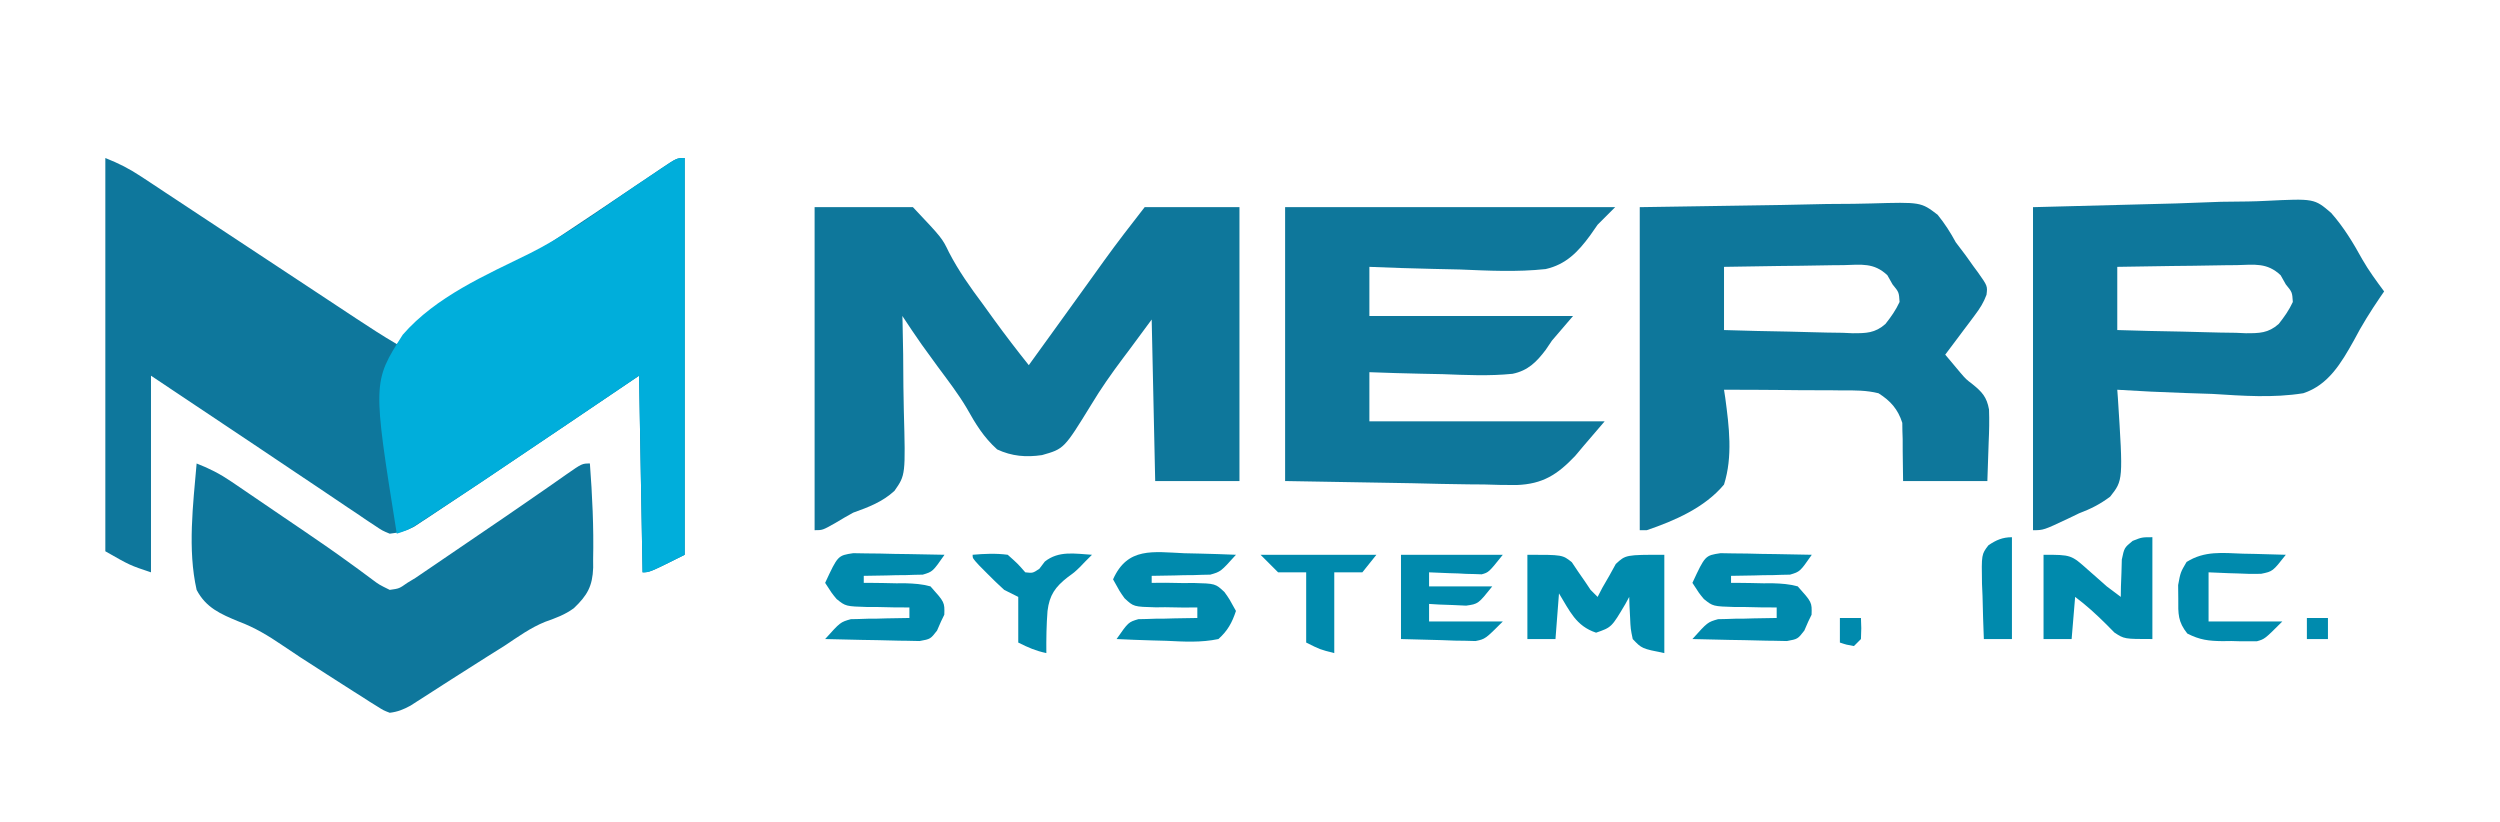
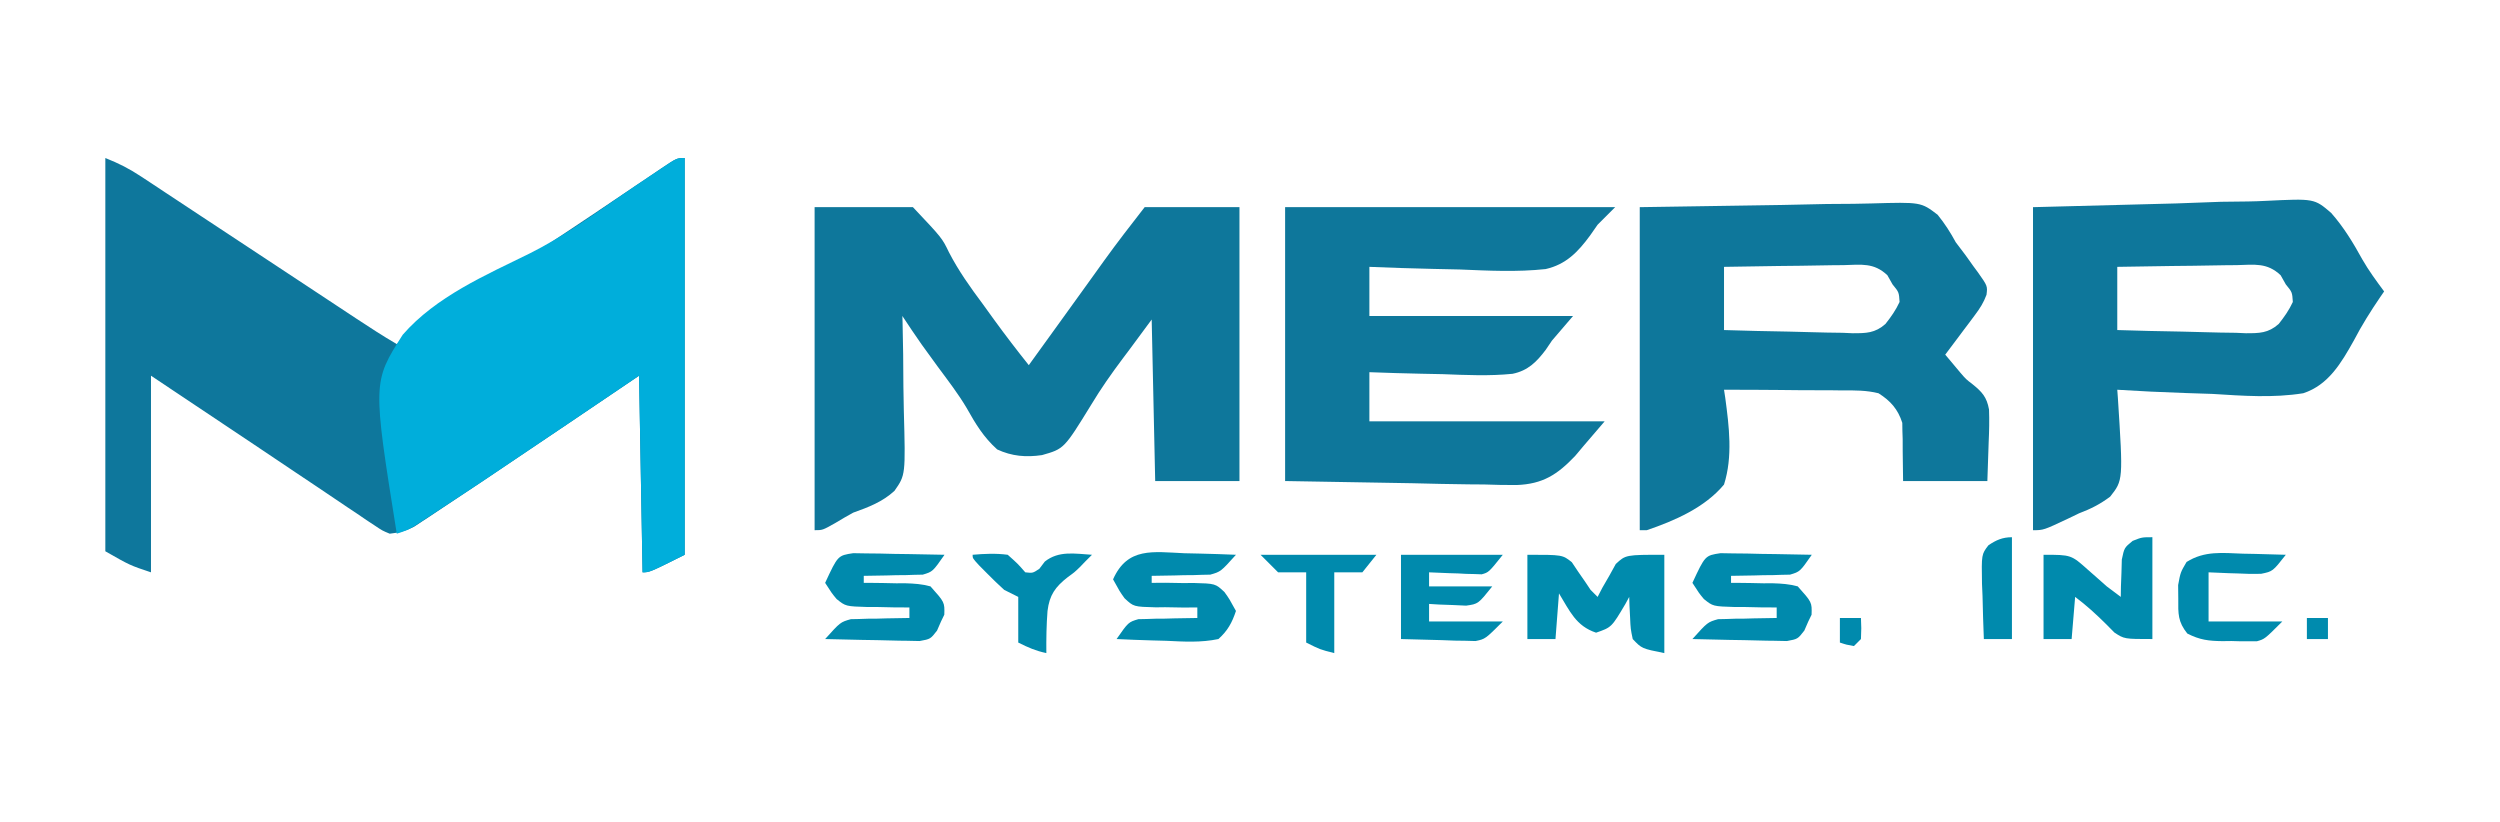
<svg xmlns="http://www.w3.org/2000/svg" version="1.1" width="712" height="234">
  <path d="M0 0 C3.96 1.584 6.796 3.024 10.285 5.332 C11.352 6.035 12.42 6.737 13.52 7.461 C14.701 8.245 15.882 9.029 17.062 9.812 C18.304 10.632 19.547 11.451 20.789 12.27 C23.585 14.113 26.379 15.959 29.172 17.807 C37.614 23.392 46.067 28.961 54.518 34.533 C57.474 36.483 60.428 38.434 63.383 40.386 C65.224 41.601 67.065 42.816 68.906 44.031 C70.173 44.869 70.173 44.869 71.466 45.724 C75.266 48.231 79.066 50.705 83 53 C88.586 49.326 94.17 45.65 99.754 41.973 C101.747 40.661 103.74 39.348 105.733 38.037 C116.468 30.97 127.193 23.889 137.867 16.73 C138.704 16.17 139.541 15.609 140.403 15.032 C144.357 12.382 148.307 9.727 152.253 7.064 C153.661 6.12 155.069 5.175 156.477 4.23 C157.433 3.581 157.433 3.581 158.408 2.919 C162.773 0 162.773 0 165 0 C165 37.29 165 74.58 165 113 C155 118 155 118 153 118 C152.67 99.52 152.34 81.04 152 62 C145.379 66.476 138.759 70.951 131.938 75.562 C124.297 80.716 116.651 85.861 109 91 C107.905 91.736 107.905 91.736 106.787 92.487 C102.91 95.09 99.022 97.677 95.125 100.25 C94.238 100.844 93.351 101.437 92.437 102.049 C91.636 102.574 90.834 103.099 90.008 103.641 C89.344 104.079 88.68 104.518 87.997 104.97 C85.596 106.208 83.69 106.702 81 107 C78.89 106.127 78.89 106.127 76.774 104.705 C75.97 104.176 75.167 103.646 74.338 103.101 C73.478 102.512 72.617 101.923 71.73 101.316 C70.825 100.714 69.919 100.111 68.985 99.49 C66.043 97.528 63.115 95.546 60.188 93.562 C58.186 92.222 56.184 90.884 54.181 89.546 C50.24 86.912 46.305 84.27 42.375 81.62 C36.787 77.853 31.179 74.118 25.565 70.391 C21.371 67.603 17.186 64.8 13 62 C13 80.48 13 98.96 13 118 C7 116 7 116 0 112 C0 75.04 0 38.08 0 0 Z " fill="#0E779C" transform="translate(30,45)" />
  <path d="M0 0 C9.24 0 18.48 0 28 0 C36.303 8.791 36.303 8.791 38.254 12.832 C40.991 18.134 44.312 22.789 47.875 27.562 C48.951 29.05 50.025 30.538 51.098 32.027 C54.299 36.431 57.604 40.745 61 45 C61.489 44.323 61.489 44.323 61.987 43.633 C62.449 42.994 62.911 42.354 63.387 41.695 C63.907 40.975 64.427 40.255 64.962 39.513 C66.125 37.903 67.288 36.294 68.452 34.684 C71.477 30.497 74.498 26.308 77.512 22.113 C78.076 21.329 78.64 20.544 79.222 19.736 C80.29 18.251 81.356 16.766 82.421 15.28 C86.165 10.079 90.058 5.068 94 0 C102.91 0 111.82 0 121 0 C121 25.74 121 51.48 121 78 C113.08 78 105.16 78 97 78 C96.67 62.82 96.34 47.64 96 32 C93.958 34.764 91.916 37.528 89.812 40.375 C89.122 41.294 88.432 42.212 87.721 43.159 C84.529 47.425 81.515 51.699 78.773 56.27 C71.05 68.828 71.05 68.828 64.758 70.613 C60.225 71.28 56.177 70.946 52 69 C48.125 65.523 45.832 61.708 43.306 57.2 C40.872 53.099 37.96 49.33 35.125 45.5 C34.042 44.012 32.961 42.523 31.883 41.031 C31.423 40.398 30.963 39.764 30.489 39.111 C28.607 36.442 26.803 33.723 25 31 C25.016 31.584 25.033 32.167 25.05 32.768 C25.207 38.869 25.273 44.966 25.287 51.068 C25.304 53.342 25.344 55.616 25.408 57.889 C25.903 76.281 25.903 76.281 22.744 80.794 C19.304 83.949 15.372 85.436 11 87 C9.251 87.965 7.517 88.958 5.812 90 C2.266 92 2.266 92 0 92 C0 61.64 0 31.28 0 0 Z " fill="#0E779B" transform="translate(232,59)" />
  <path d="M0 0 C20.047 -0.309 20.047 -0.309 40.5 -0.625 C44.708 -0.716 48.916 -0.807 53.252 -0.901 C58.421 -0.946 58.421 -0.946 60.847 -0.954 C62.528 -0.97 64.21 -1.005 65.891 -1.056 C80.079 -1.465 80.079 -1.465 84.837 2.163 C86.88 4.688 88.454 7.152 90 10 C90.909 11.241 91.835 12.47 92.785 13.68 C93.912 15.261 93.912 15.261 95.062 16.875 C95.464 17.416 95.866 17.958 96.279 18.516 C99.067 22.464 99.067 22.464 98.756 24.951 C97.932 27.184 96.923 28.77 95.496 30.672 C95.003 31.336 94.51 32 94.002 32.684 C93.228 33.706 93.228 33.706 92.438 34.75 C91.917 35.447 91.397 36.145 90.861 36.863 C89.58 38.58 88.291 40.29 87 42 C87.872 43.045 88.747 44.085 89.625 45.125 C90.167 45.773 90.709 46.421 91.267 47.089 C92.912 49.003 92.912 49.003 94.721 50.383 C97.486 52.608 98.831 54.057 99.472 57.624 C99.59 60.736 99.523 63.764 99.375 66.875 C99.189 72.382 99.189 72.382 99 78 C91.08 78 83.16 78 75 78 C74.875 68.875 74.875 68.875 74.882 66.035 C74.857 65.278 74.831 64.522 74.805 63.742 C74.794 62.978 74.784 62.213 74.773 61.425 C73.54 57.558 71.429 55.162 68 53 C64.588 52.153 61.292 52.161 57.789 52.195 C56.821 52.182 55.853 52.168 54.855 52.154 C51.778 52.117 48.702 52.12 45.625 52.125 C43.533 52.107 41.44 52.086 39.348 52.062 C34.232 52.011 29.116 51.996 24 52 C24.115 52.75 24.23 53.5 24.349 54.272 C25.444 62.469 26.532 70.999 24 79 C18.533 85.567 9.968 89.287 2 92 C1.34 92 0.68 92 0 92 C0 61.64 0 31.28 0 0 Z M24 17 C24 22.94 24 28.88 24 35 C30.156 35.198 36.311 35.343 42.469 35.439 C44.563 35.48 46.656 35.534 48.749 35.604 C51.763 35.701 54.774 35.746 57.789 35.781 C59.186 35.843 59.186 35.843 60.612 35.906 C64.505 35.909 66.98 35.896 69.98 33.26 C71.582 31.221 72.912 29.354 74 27 C73.82 24.216 73.82 24.216 72 22 C71.513 21.137 71.026 20.275 70.524 19.386 C66.677 15.749 63.089 16.372 57.984 16.512 C57.013 16.519 56.042 16.526 55.042 16.533 C51.944 16.561 48.848 16.624 45.75 16.688 C43.648 16.713 41.547 16.735 39.445 16.756 C34.296 16.811 29.148 16.897 24 17 Z " fill="#0E779B" transform="translate(467,59)" />
  <path d="M0 0 C0 37.29 0 74.58 0 113 C-10 118 -10 118 -12 118 C-12.33 99.52 -12.66 81.04 -13 62 C-19.621 66.476 -26.241 70.951 -33.062 75.562 C-58.426 92.679 -58.426 92.679 -70 100.25 C-70.904 100.844 -71.807 101.437 -72.739 102.049 C-73.547 102.574 -74.355 103.099 -75.188 103.641 C-75.862 104.079 -76.536 104.518 -77.23 104.97 C-79 106 -79 106 -82 107 C-88.89 63.835 -88.89 63.835 -80.31 50.342 C-70.886 39.487 -56.679 33.352 -44.015 27.113 C-35.41 22.792 -27.611 17.319 -19.728 11.822 C-16.022 9.248 -12.277 6.735 -8.523 4.23 C-7.886 3.798 -7.248 3.365 -6.592 2.919 C-2.229 0 -2.229 0 0 0 Z " fill="#00AEDB" transform="translate(195,45)" />
  <path d="M0 0 C31.02 0 62.04 0 94 0 C92.35 1.65 90.7 3.3 89 5 C88.289 6.019 87.578 7.037 86.845 8.087 C83.427 12.742 79.988 16.327 74.194 17.632 C66.057 18.511 57.909 18.092 49.75 17.75 C47.251 17.69 44.753 17.635 42.254 17.586 C36.166 17.454 30.084 17.248 24 17 C24 21.62 24 26.24 24 31 C43.14 31 62.28 31 82 31 C80.02 33.31 78.04 35.62 76 38 C75.413 38.869 74.826 39.737 74.221 40.633 C71.595 44.104 69.166 46.553 64.772 47.46 C58.167 48.129 51.559 47.819 44.938 47.562 C42.907 47.517 40.876 47.476 38.846 47.439 C33.895 47.341 28.948 47.186 24 47 C24 51.62 24 56.24 24 61 C46.11 61 68.22 61 91 61 C89.02 63.31 87.04 65.62 85 68 C83.819 69.404 83.819 69.404 82.615 70.837 C77.545 76.177 73.379 78.859 65.958 79.135 C62.88 79.169 59.815 79.081 56.738 78.977 C55.28 78.962 53.822 78.952 52.364 78.946 C47.012 78.894 41.662 78.754 36.312 78.625 C18.338 78.316 18.338 78.316 0 78 C0 52.26 0 26.52 0 0 Z " fill="#0E779B" transform="translate(366,59)" />
  <path d="M0 0 C13.447 -0.351 26.895 -0.701 40.75 -1.062 C44.974 -1.217 49.198 -1.372 53.55 -1.531 C58.764 -1.608 58.764 -1.608 61.216 -1.623 C62.906 -1.648 64.595 -1.708 66.282 -1.795 C80.113 -2.472 80.113 -2.472 84.912 1.637 C88.479 5.678 91.187 10.145 93.774 14.855 C95.619 18.083 97.79 21.013 100 24 C99.631 24.534 99.263 25.068 98.883 25.618 C96.141 29.651 93.614 33.662 91.367 37.993 C87.815 44.321 84.176 50.629 76.966 52.996 C68.371 54.374 59.77 53.733 51.125 53.188 C48.491 53.092 45.857 53.005 43.223 52.928 C36.808 52.72 30.405 52.403 24 52 C24.057 52.775 24.114 53.55 24.173 54.349 C25.675 77.769 25.675 77.769 21.97 82.447 C19.089 84.607 16.489 85.914 13.125 87.188 C12.092 87.686 11.06 88.184 9.996 88.697 C2.988 92 2.988 92 0 92 C0 61.64 0 31.28 0 0 Z M24 17 C24 22.94 24 28.88 24 35 C30.156 35.198 36.311 35.343 42.469 35.439 C44.563 35.48 46.656 35.534 48.749 35.604 C51.763 35.701 54.774 35.746 57.789 35.781 C59.186 35.843 59.186 35.843 60.612 35.906 C64.505 35.909 66.98 35.896 69.98 33.26 C71.582 31.221 72.912 29.354 74 27 C73.82 24.216 73.82 24.216 72 22 C71.513 21.137 71.026 20.275 70.524 19.386 C66.677 15.749 63.089 16.372 57.984 16.512 C57.013 16.519 56.042 16.526 55.042 16.533 C51.944 16.561 48.848 16.624 45.75 16.688 C43.648 16.713 41.547 16.735 39.445 16.756 C34.296 16.811 29.148 16.897 24 17 Z " fill="#0E779B" transform="translate(579,59)" />
-   <path d="M0 0 C3.654 1.415 6.694 2.978 9.938 5.188 C10.983 5.896 12.028 6.605 13.105 7.336 C14.009 7.954 14.009 7.954 14.931 8.585 C17.322 10.22 19.718 11.848 22.113 13.477 C23.031 14.101 23.948 14.725 24.893 15.369 C26.802 16.667 28.712 17.965 30.623 19.26 C35.06 22.277 39.469 25.318 43.801 28.484 C44.526 29.007 45.252 29.53 45.999 30.069 C47.34 31.04 48.671 32.025 49.989 33.027 C51.95 34.498 51.95 34.498 55 36 C57.703 35.621 57.703 35.621 60 34 C60.772 33.532 61.544 33.064 62.34 32.582 C63.626 31.706 63.626 31.706 64.938 30.812 C65.983 30.104 67.028 29.395 68.105 28.664 C68.708 28.252 69.31 27.84 69.931 27.415 C72.322 25.78 74.718 24.152 77.113 22.523 C88.039 15.097 88.039 15.097 98.906 7.586 C100.015 6.815 100.015 6.815 101.146 6.029 C102.517 5.073 103.887 4.113 105.253 3.149 C109.778 0 109.778 0 112 0 C112.69 9.116 113.127 18.224 112.922 27.367 C112.927 28.132 112.931 28.898 112.936 29.686 C112.741 34.978 111.261 37.566 107.442 41.207 C104.91 43.073 102.234 44.038 99.289 45.083 C95.103 46.76 91.493 49.393 87.75 51.875 C86.153 52.883 84.552 53.887 82.949 54.887 C79.522 57.036 76.11 59.208 72.707 61.395 C71.846 61.946 70.984 62.497 70.097 63.065 C68.442 64.124 66.79 65.188 65.142 66.255 C64.022 66.97 64.022 66.97 62.879 67.699 C62.225 68.12 61.571 68.541 60.897 68.975 C58.865 70.073 57.296 70.722 55 71 C53.211 70.31 53.211 70.31 51.375 69.148 C50.331 68.5 50.331 68.5 49.265 67.838 C48.518 67.355 47.77 66.872 47 66.375 C46.212 65.879 45.424 65.384 44.612 64.873 C42.064 63.264 39.531 61.635 37 60 C36.167 59.464 35.334 58.928 34.476 58.376 C33.647 57.842 32.819 57.308 31.965 56.758 C31.134 56.224 30.304 55.689 29.448 55.139 C27.766 54.041 26.096 52.924 24.438 51.789 C20.37 49.025 16.574 46.722 11.957 44.996 C6.835 42.88 2.659 41.086 0 36 C-2.608 24.469 -1.005 11.661 0 0 Z " fill="#0E779C" transform="translate(56,132)" />
  <path d="M0 0 C10 0 10 0 12.656 2.117 C13.265 3.027 13.873 3.937 14.5 4.875 C15.444 6.232 15.444 6.232 16.406 7.617 C16.932 8.404 17.458 9.19 18 10 C18.66 10.66 19.32 11.32 20 12 C20.45 11.134 20.9 10.268 21.363 9.375 C22.328 7.704 22.328 7.704 23.312 6 C23.927 4.886 24.542 3.772 25.176 2.625 C28 0 28 0 39 0 C39 9.24 39 18.48 39 28 C32.583 26.717 32.583 26.717 30 24 C29.391 21.082 29.391 21.082 29.25 17.812 C29.193 16.726 29.137 15.639 29.078 14.52 C29.052 13.688 29.027 12.857 29 12 C28.472 12.975 28.472 12.975 27.934 13.969 C23.977 20.662 23.977 20.662 19.562 22.188 C13.826 20.275 12.105 16.069 9 11 C8.67 15.29 8.34 19.58 8 24 C5.36 24 2.72 24 0 24 C0 16.08 0 8.16 0 0 Z " fill="#008BAD" transform="translate(435,158)" />
  <path d="M0 0 C0 9.57 0 19.14 0 29 C-8 29 -8 29 -10.828 27.137 C-11.627 26.328 -12.427 25.52 -13.25 24.688 C-16.118 21.852 -18.751 19.437 -22 17 C-22.33 20.96 -22.66 24.92 -23 29 C-25.64 29 -28.28 29 -31 29 C-31 21.08 -31 13.16 -31 5 C-23.134 5 -23.134 5 -18.312 9.312 C-17.401 10.113 -16.49 10.914 -15.551 11.738 C-14.709 12.485 -13.867 13.231 -13 14 C-11.679 15.016 -10.35 16.023 -9 17 C-8.979 15.536 -8.979 15.536 -8.957 14.043 C-8.909 12.771 -8.862 11.498 -8.812 10.188 C-8.778 8.923 -8.743 7.658 -8.707 6.355 C-8 3 -8 3 -5.637 1.051 C-3 0 -3 0 0 0 Z " fill="#008AAD" transform="translate(613,153)" />
  <path d="M0 0 C1.199 0.021 2.398 0.042 3.634 0.063 C4.933 0.076 6.231 0.089 7.57 0.103 C8.941 0.136 10.313 0.17 11.685 0.204 C13.068 0.224 14.452 0.242 15.835 0.259 C19.223 0.306 22.61 0.372 25.997 0.454 C22.638 5.262 22.638 5.262 19.799 6.114 C18.636 6.137 18.636 6.137 17.45 6.161 C16.606 6.19 15.762 6.219 14.892 6.249 C14.019 6.255 13.146 6.261 12.247 6.267 C11.359 6.292 10.471 6.317 9.556 6.343 C7.369 6.402 5.185 6.438 2.997 6.454 C2.997 7.114 2.997 7.774 2.997 8.454 C3.552 8.453 4.107 8.452 4.678 8.451 C7.202 8.463 9.724 8.52 12.247 8.579 C13.12 8.577 13.993 8.574 14.892 8.571 C17.395 8.648 19.581 8.789 21.997 9.454 C26.042 13.982 26.042 13.982 25.935 17.517 C25.625 18.156 25.316 18.795 24.997 19.454 C24.438 20.736 24.438 20.736 23.867 22.045 C21.997 24.454 21.997 24.454 18.903 25.022 C17.662 24.996 16.421 24.969 15.142 24.942 C14.48 24.935 13.819 24.928 13.137 24.921 C11.027 24.893 8.919 24.83 6.81 24.767 C5.378 24.742 3.947 24.719 2.515 24.698 C-0.992 24.643 -4.497 24.557 -8.003 24.454 C-3.677 19.646 -3.677 19.646 -0.691 18.795 C0.079 18.779 0.849 18.763 1.642 18.747 C2.483 18.718 3.324 18.689 4.191 18.659 C5.055 18.653 5.919 18.648 6.81 18.642 C7.693 18.616 8.577 18.591 9.488 18.565 C11.657 18.507 13.827 18.478 15.997 18.454 C15.997 17.464 15.997 16.474 15.997 15.454 C14.684 15.452 13.37 15.449 12.017 15.446 C10.281 15.409 8.545 15.37 6.81 15.329 C5.513 15.333 5.513 15.333 4.191 15.337 C-2.148 15.143 -2.148 15.143 -4.732 13.061 C-6.116 11.399 -6.116 11.399 -8.003 8.454 C-4.385 0.663 -4.385 0.663 0 0 Z " fill="#008AAD" transform="translate(490.003,157.546)" />
  <path d="M0 0 C1.199 0.021 2.398 0.042 3.634 0.063 C4.933 0.076 6.231 0.089 7.57 0.103 C8.941 0.136 10.313 0.17 11.685 0.204 C13.068 0.224 14.452 0.242 15.835 0.259 C19.223 0.306 22.61 0.372 25.997 0.454 C22.638 5.262 22.638 5.262 19.799 6.114 C18.636 6.137 18.636 6.137 17.45 6.161 C16.606 6.19 15.762 6.219 14.892 6.249 C14.019 6.255 13.146 6.261 12.247 6.267 C11.359 6.292 10.471 6.317 9.556 6.343 C7.369 6.402 5.185 6.438 2.997 6.454 C2.997 7.114 2.997 7.774 2.997 8.454 C3.552 8.453 4.107 8.452 4.678 8.451 C7.202 8.463 9.724 8.52 12.247 8.579 C13.12 8.577 13.993 8.574 14.892 8.571 C17.395 8.648 19.581 8.789 21.997 9.454 C26.042 13.982 26.042 13.982 25.935 17.517 C25.625 18.156 25.316 18.795 24.997 19.454 C24.438 20.736 24.438 20.736 23.867 22.045 C21.997 24.454 21.997 24.454 18.903 25.022 C17.662 24.996 16.421 24.969 15.142 24.942 C14.48 24.935 13.819 24.928 13.137 24.921 C11.027 24.893 8.919 24.83 6.81 24.767 C5.378 24.742 3.947 24.719 2.515 24.698 C-0.992 24.643 -4.497 24.557 -8.003 24.454 C-3.677 19.646 -3.677 19.646 -0.691 18.795 C0.079 18.779 0.849 18.763 1.642 18.747 C2.483 18.718 3.324 18.689 4.191 18.659 C5.055 18.653 5.919 18.648 6.81 18.642 C7.693 18.616 8.577 18.591 9.488 18.565 C11.657 18.507 13.827 18.478 15.997 18.454 C15.997 17.464 15.997 16.474 15.997 15.454 C14.684 15.452 13.37 15.449 12.017 15.446 C10.281 15.409 8.545 15.37 6.81 15.329 C5.513 15.333 5.513 15.333 4.191 15.337 C-2.148 15.143 -2.148 15.143 -4.732 13.061 C-6.116 11.399 -6.116 11.399 -8.003 8.454 C-4.385 0.663 -4.385 0.663 0 0 Z " fill="#008AAD" transform="translate(243.003,157.546)" />
  <path d="M0 0 C1.422 0.035 2.845 0.067 4.268 0.096 C7.743 0.173 11.215 0.293 14.688 0.438 C10.362 5.245 10.362 5.245 7.376 6.097 C6.606 6.113 5.836 6.128 5.043 6.145 C4.202 6.174 3.361 6.203 2.494 6.232 C1.63 6.238 0.766 6.244 -0.125 6.25 C-1.009 6.275 -1.892 6.3 -2.803 6.326 C-4.972 6.385 -7.142 6.414 -9.312 6.438 C-9.312 7.098 -9.312 7.758 -9.312 8.438 C-7.999 8.428 -6.685 8.419 -5.332 8.41 C-3.596 8.438 -1.861 8.468 -0.125 8.5 C0.739 8.489 1.604 8.478 2.494 8.467 C8.833 8.637 8.833 8.637 11.417 11.058 C12.801 12.996 12.801 12.996 14.688 16.438 C13.591 19.753 12.313 22.101 9.688 24.438 C4.752 25.478 -0.118 25.191 -5.125 24.938 C-6.499 24.897 -7.874 24.861 -9.248 24.828 C-12.606 24.734 -15.958 24.602 -19.312 24.438 C-15.953 19.63 -15.953 19.63 -13.114 18.778 C-12.339 18.762 -11.564 18.747 -10.766 18.73 C-9.921 18.701 -9.077 18.672 -8.207 18.643 C-7.334 18.637 -6.462 18.631 -5.562 18.625 C-4.674 18.6 -3.786 18.575 -2.871 18.549 C-0.684 18.49 1.5 18.454 3.688 18.438 C3.688 17.448 3.688 16.457 3.688 15.438 C2.374 15.447 1.06 15.456 -0.293 15.465 C-2.029 15.437 -3.764 15.407 -5.5 15.375 C-6.364 15.386 -7.229 15.397 -8.119 15.408 C-14.458 15.238 -14.458 15.238 -17.042 12.817 C-18.426 10.879 -18.426 10.879 -20.312 7.438 C-16.192 -1.837 -8.904 -0.381 0 0 Z " fill="#008AAD" transform="translate(337.312,157.562)" />
  <path d="M0 0 C9.57 0 19.14 0 29 0 C25 5 25 5 22.985 5.568 C22.294 5.541 21.603 5.515 20.891 5.488 C19.759 5.464 19.759 5.464 18.605 5.439 C17.828 5.398 17.051 5.356 16.25 5.312 C15.457 5.29 14.664 5.267 13.848 5.244 C11.898 5.185 9.949 5.096 8 5 C8 6.32 8 7.64 8 9 C13.94 9 19.88 9 26 9 C22 14 22 14 18.547 14.488 C16.667 14.401 16.667 14.401 14.75 14.312 C13.487 14.267 12.223 14.222 10.922 14.176 C9.958 14.118 8.993 14.06 8 14 C8 15.65 8 17.3 8 19 C14.93 19 21.86 19 29 19 C24 24 24 24 21.229 24.568 C19.76 24.528 19.76 24.528 18.262 24.488 C17.3 24.476 16.338 24.463 15.346 24.45 C14.139 24.405 12.932 24.359 11.688 24.312 C7.831 24.209 3.974 24.106 0 24 C0 16.08 0 8.16 0 0 Z " fill="#008AAD" transform="translate(399,158)" />
  <path d="M0 0 C1.17 0.023 2.34 0.045 3.545 0.068 C6.427 0.127 9.307 0.209 12.188 0.312 C8.465 5.05 8.465 5.05 5.181 5.725 C2.895 5.804 0.659 5.749 -1.625 5.625 C-2.413 5.602 -3.202 5.58 -4.014 5.557 C-5.947 5.498 -7.88 5.408 -9.812 5.312 C-9.812 9.932 -9.812 14.553 -9.812 19.312 C-2.882 19.312 4.048 19.312 11.188 19.312 C6.188 24.312 6.188 24.312 3.955 24.944 C2.848 24.943 2.848 24.943 1.719 24.941 C0.9 24.943 0.082 24.945 -0.762 24.947 C-1.603 24.923 -2.445 24.9 -3.312 24.875 C-4.154 24.886 -4.996 24.897 -5.863 24.908 C-9.795 24.862 -12.33 24.56 -15.867 22.742 C-18.553 19.388 -18.48 17.133 -18.438 12.875 C-18.45 11.577 -18.463 10.279 -18.477 8.941 C-17.812 5.312 -17.812 5.312 -16.074 2.359 C-10.941 -0.862 -5.92 -0.216 0 0 Z " fill="#008AAD" transform="translate(638.812,157.688)" />
  <path d="M0 0 C3.383 -0.296 6.627 -0.446 10 0 C12.875 2.562 12.875 2.562 15 5 C17.129 5.239 17.129 5.239 19 4 C19.516 3.319 20.031 2.639 20.562 1.938 C24.539 -1.223 29.105 -0.304 34 0 C33.319 0.681 32.639 1.361 31.938 2.062 C31.263 2.766 31.263 2.766 30.574 3.484 C29 5 29 5 27.145 6.328 C23.532 9.159 21.89 11.443 21.332 16.008 C21.021 20.007 20.966 23.99 21 28 C17.925 27.341 15.923 26.461 13 25 C13 20.71 13 16.42 13 12 C11.68 11.34 10.36 10.68 9 10 C7.37 8.529 5.789 7.004 4.25 5.438 C3.451 4.632 2.652 3.826 1.828 2.996 C0 1 0 1 0 0 Z " fill="#008AAD" transform="translate(277,158)" />
  <path d="M0 0 C10.89 0 21.78 0 33 0 C31.68 1.65 30.36 3.3 29 5 C26.36 5 23.72 5 21 5 C21 12.59 21 20.18 21 28 C17 27 17 27 13 25 C13 18.4 13 11.8 13 5 C10.36 5 7.72 5 5 5 C3.35 3.35 1.7 1.7 0 0 Z " fill="#008AAD" transform="translate(359,158)" />
  <path d="M0 0 C0 9.57 0 19.14 0 29 C-2.64 29 -5.28 29 -8 29 C-8.174 24.917 -8.281 20.835 -8.375 16.75 C-8.425 15.591 -8.476 14.432 -8.527 13.238 C-8.672 4.879 -8.672 4.879 -6.708 2.311 C-4.536 0.813 -2.655 0 0 0 Z " fill="#008AAD" transform="translate(573,153)" />
  <path d="M0 0 C1.98 0 3.96 0 6 0 C6.125 2.875 6.125 2.875 6 6 C5.34 6.66 4.68 7.32 4 8 C1.875 7.625 1.875 7.625 0 7 C0 4.69 0 2.38 0 0 Z " fill="#008AAD" transform="translate(524,176)" />
  <path d="M0 0 C1.98 0 3.96 0 6 0 C6 1.98 6 3.96 6 6 C4.02 6 2.04 6 0 6 C0 4.02 0 2.04 0 0 Z " fill="#008BAE" transform="translate(657,176)" />
</svg>